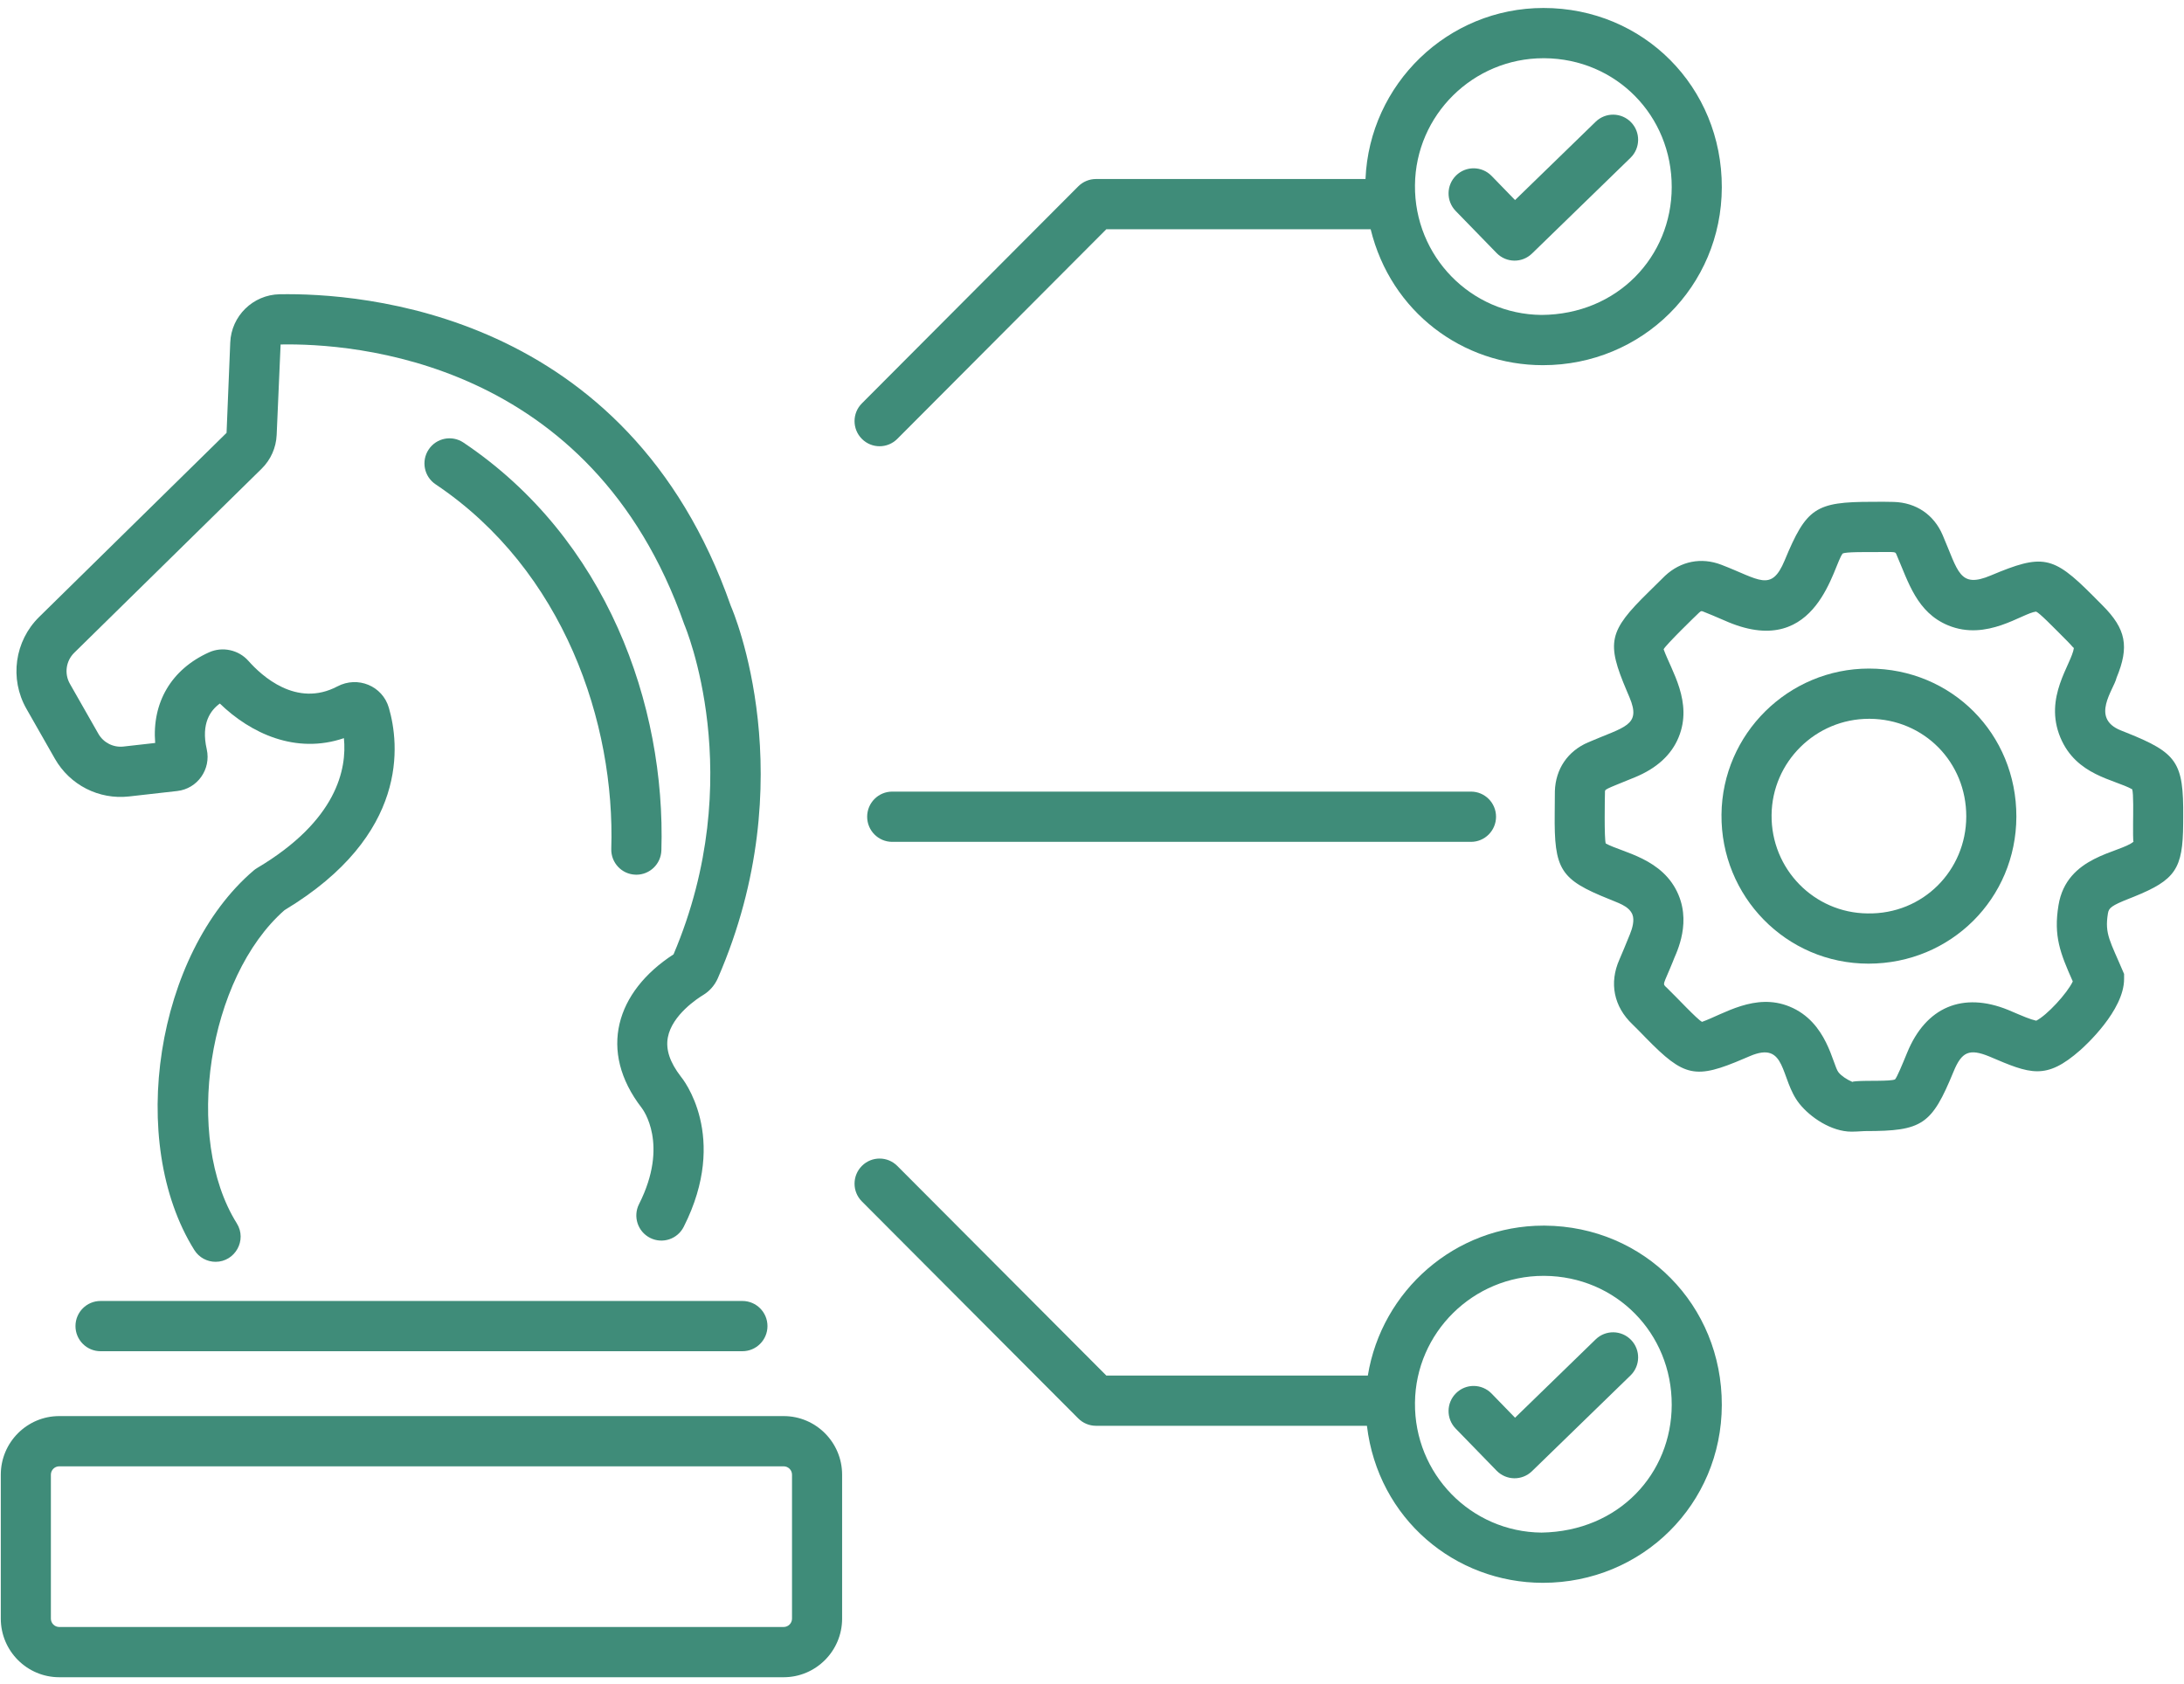
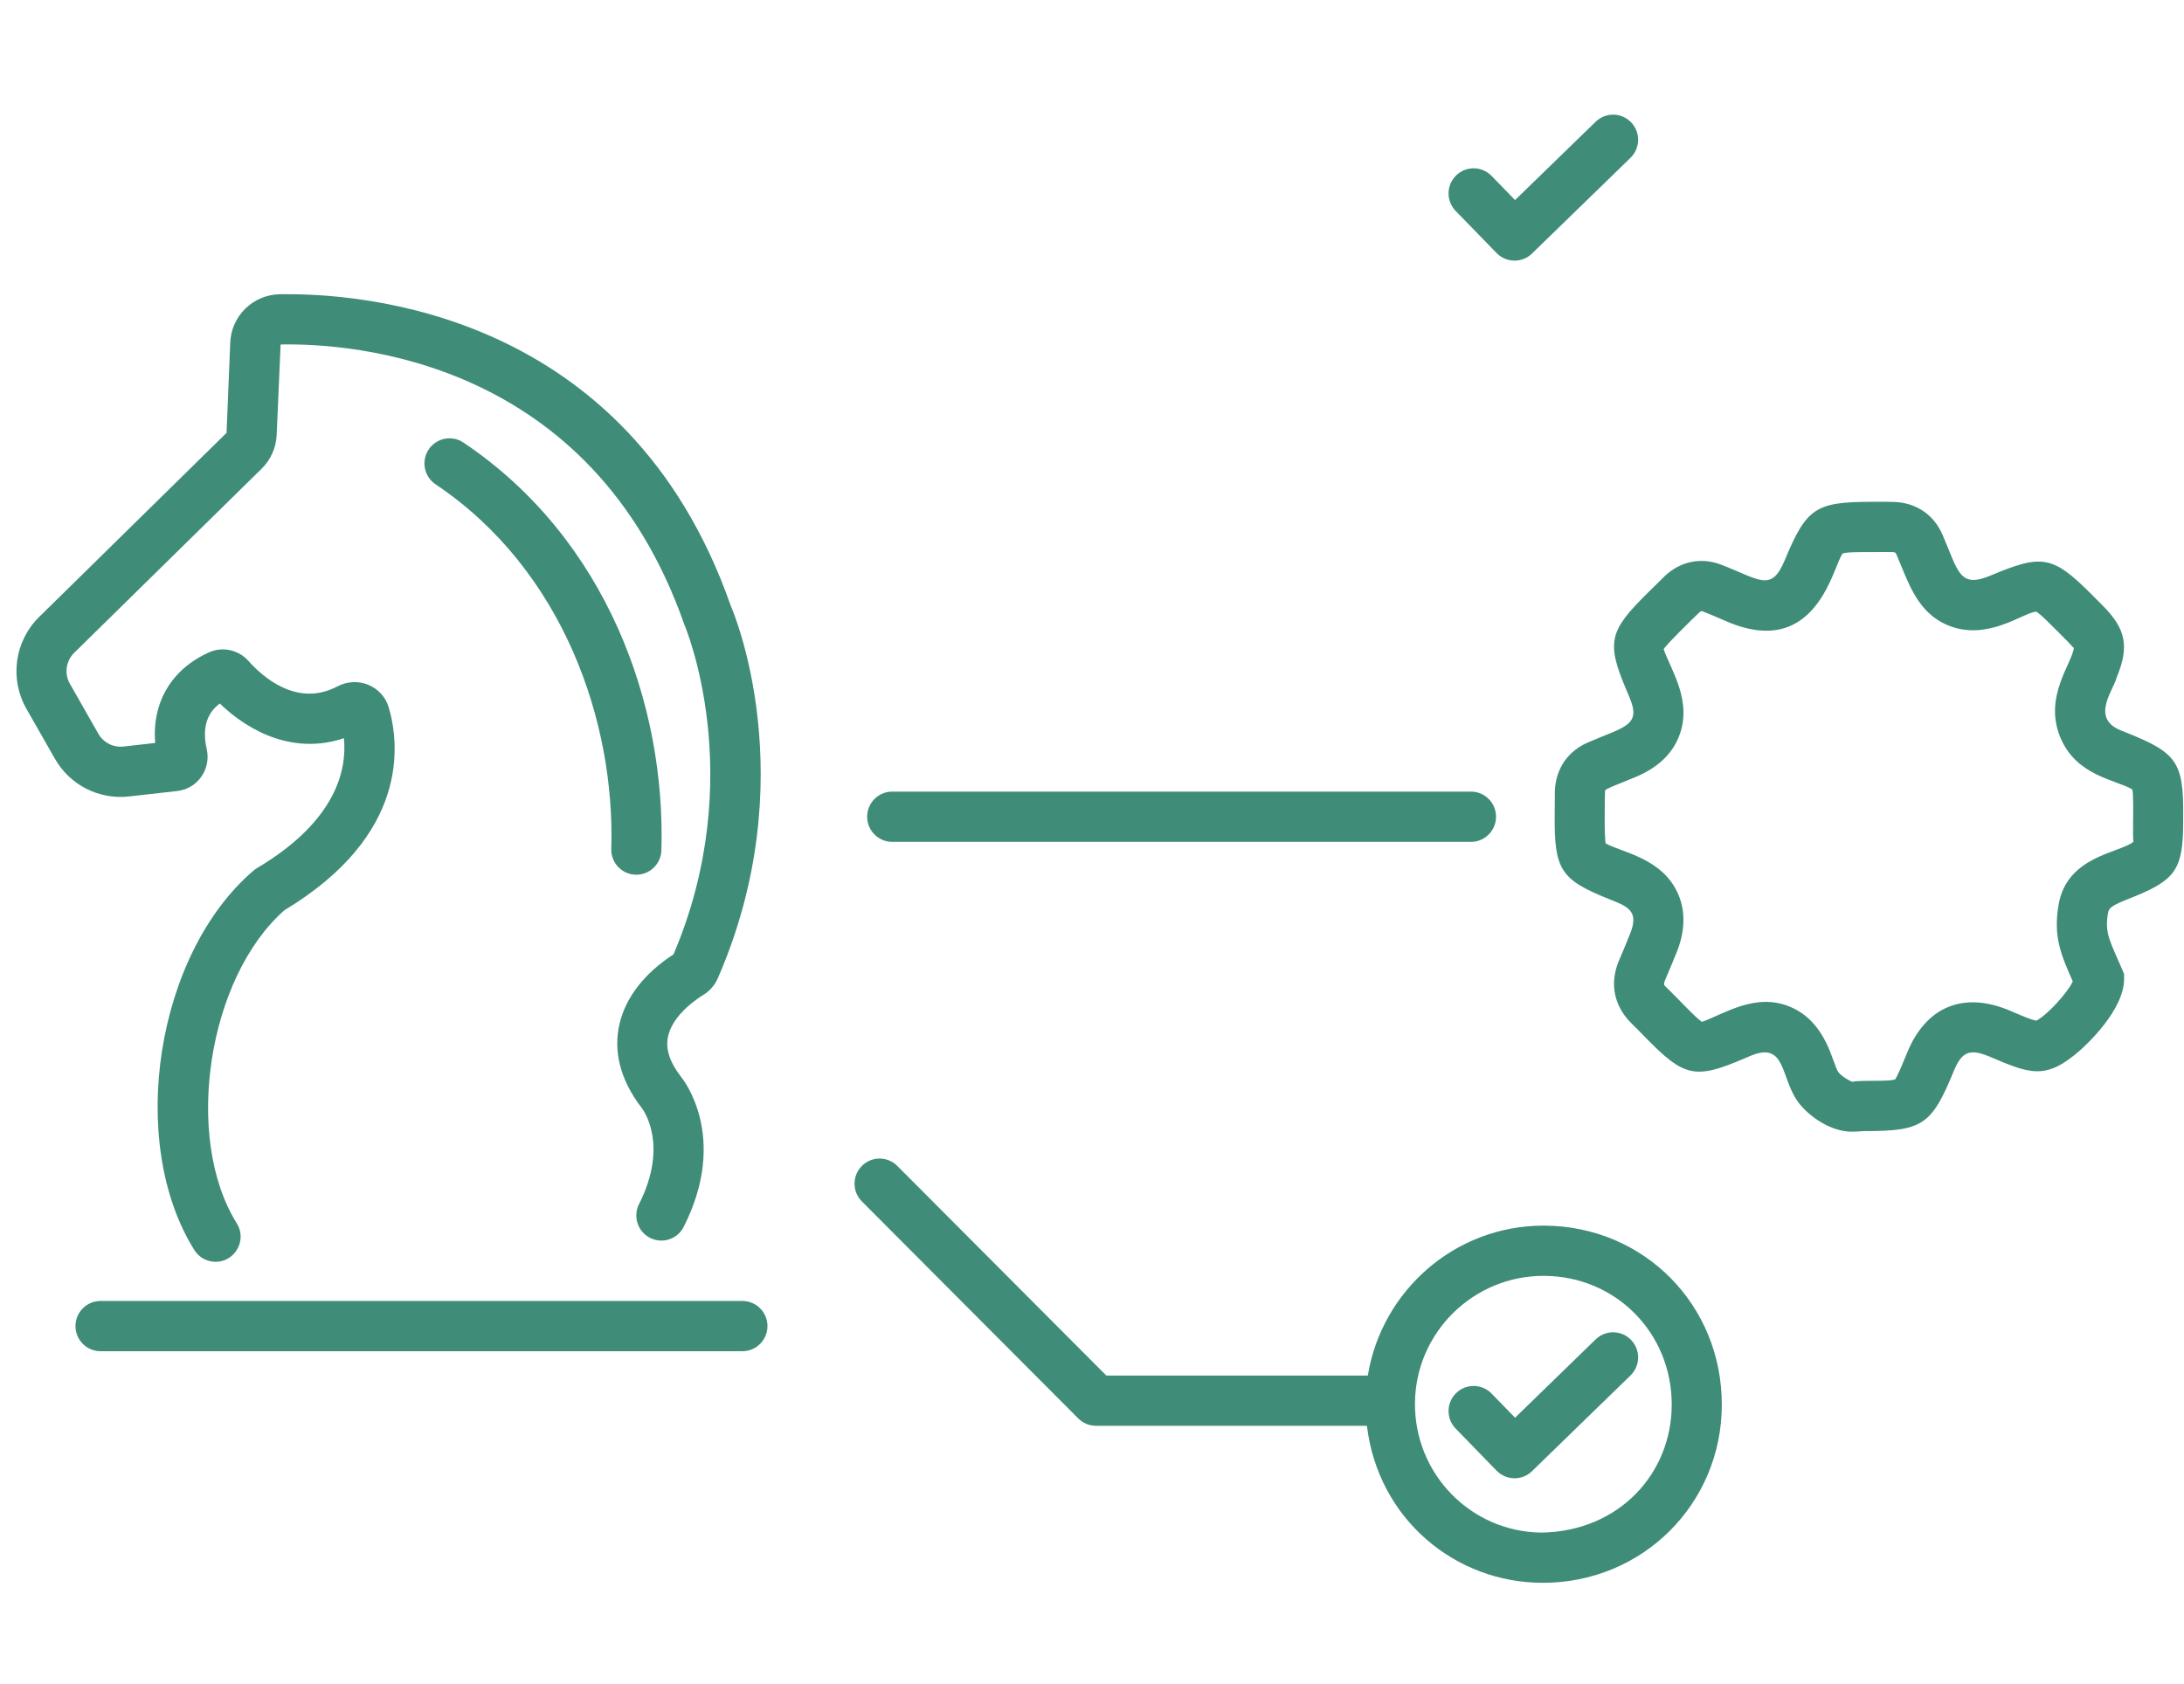
<svg xmlns="http://www.w3.org/2000/svg" width="118" height="91" xml:space="preserve" overflow="hidden">
  <g transform="translate(-1882 -1623)">
    <path d="M11.624 63.139C12.433 64.556 14.001 65.357 15.631 65.174L18.235 64.881C19.331 64.757 20.072 63.712 19.83 62.63 19.507 61.221 20.047 60.523 20.538 60.168 22.201 61.776 24.645 62.916 27.241 62.033 27.407 63.679 26.88 66.468 22.55 69.031 22.483 69.07 22.42 69.115 22.362 69.165 17.09 73.653 15.504 83.781 19.16 89.612 19.418 90.022 19.858 90.246 20.309 90.246 21.356 90.246 22.023 89.082 21.454 88.174 18.556 83.553 19.886 74.926 24.034 71.298 30.8 67.239 30.231 62.328 29.671 60.401 29.328 59.213 27.986 58.667 26.888 59.245 24.675 60.409 22.792 58.669 22.082 57.87 21.553 57.273 20.676 57.084 19.955 57.409 17.915 58.324 16.868 60.113 17.044 62.292L15.33 62.485C14.787 62.546 14.25 62.279 13.975 61.797L12.437 59.105C12.125 58.56 12.222 57.874 12.669 57.434L22.794 47.518C23.29 47.031 23.579 46.382 23.608 45.692L23.821 40.823C27.686 40.749 40.614 41.606 45.631 55.904 45.666 55.986 49.132 64.103 45.051 73.681 41.945 75.687 40.952 78.885 43.33 81.953 43.391 82.032 44.822 83.914 43.187 87.136 42.849 87.803 43.114 88.617 43.782 88.956 44.452 89.296 45.264 89.025 45.601 88.361 48.076 83.482 45.525 80.359 45.449 80.271 44.852 79.499 44.621 78.808 44.743 78.157 44.972 76.938 46.376 76.038 46.656 75.869 47.003 75.66 47.283 75.337 47.446 74.963 52.131 64.227 48.276 55.196 48.147 54.913 42.568 38.994 28.095 38.041 23.768 38.117 22.326 38.145 21.155 39.29 21.1 40.722L20.901 45.584 10.777 55.501C9.448 56.801 9.165 58.835 10.086 60.447L11.624 63.139Z" fill="#3F8C79" transform="matrix(1 0 0 1.003 1873.34 1600.67)" />
    <path d="M12.738 93.709C12.738 94.456 13.344 95.063 14.091 95.063L48.772 95.063C49.519 95.063 50.126 94.456 50.126 93.709 50.126 92.962 49.519 92.356 48.772 92.356L14.091 92.356C13.344 92.356 12.738 92.962 12.738 93.709Z" fill="#3F8C79" transform="matrix(1 0 0 1.003 1873.34 1600.67)" />
-     <path d="M11.86 112.628 51.001 112.628C52.742 112.628 54.159 111.211 54.159 109.47L54.159 101.716C54.159 99.975 52.742 98.558 51.001 98.558L11.86 98.558C10.12 98.558 8.703 99.975 8.703 101.716L8.703 109.47C8.703 111.211 10.12 112.628 11.86 112.628ZM11.409 101.716C11.409 101.467 11.612 101.265 11.86 101.265L51.001 101.265C51.25 101.265 51.452 101.467 51.452 101.716L51.452 109.47C51.452 109.719 51.25 109.921 51.001 109.921L11.86 109.921C11.612 109.921 11.409 109.719 11.409 109.47L11.409 101.716Z" fill="#3F8C79" transform="matrix(1 0 0 1.003 1873.34 1600.67)" />
    <path d="M42.998 69.389C43.012 69.39 43.026 69.39 43.041 69.39 43.77 69.39 44.371 68.811 44.394 68.079 44.633 60.238 41.441 51.285 33.699 46.107 33.075 45.691 32.236 45.86 31.822 46.479 31.406 47.1 31.572 47.941 32.194 48.356 39.136 52.998 41.9 61.221 41.687 67.996 41.664 68.742 42.251 69.367 42.998 69.389Z" fill="#3F8C79" transform="matrix(1 0 0 1.003 1873.34 1600.67)" />
    <path d="M56.865 64.913C56.118 64.913 55.512 65.519 55.512 66.266 55.512 67.013 56.118 67.62 56.865 67.62L88.137 67.62C88.884 67.62 89.49 67.013 89.49 66.266 89.49 65.519 88.884 64.913 88.137 64.913L56.865 64.913Z" fill="#3F8C79" transform="matrix(1 0 0 1.003 1873.34 1600.67)" />
    <path d="M66.917 98.684C67.171 98.938 67.515 99.081 67.874 99.081L82.514 99.081C83.119 104.102 87.282 107.541 92.019 107.541 97.396 107.541 101.677 103.3 101.688 97.961 101.701 92.582 97.5 88.337 92.126 88.297 92.101 88.297 92.077 88.297 92.052 88.297 87.272 88.297 83.31 91.802 82.563 96.374L68.434 96.374 57.14 85.08C56.611 84.551 55.755 84.551 55.227 85.08 54.698 85.609 54.698 86.465 55.227 86.993L66.917 98.684ZM92.052 91.003C92.07 91.003 92.087 91.003 92.105 91.003 95.971 91.032 98.991 94.086 98.982 97.954 98.975 101.635 96.155 104.766 91.947 104.835 88.129 104.798 85.07 101.674 85.11 97.84 85.147 94.059 88.257 91.003 92.052 91.003Z" fill="#3F8C79" transform="matrix(1 0 0 1.003 1873.34 1600.67)" />
-     <path d="M57.14 45.909 68.434 34.615 82.716 34.615C83.811 39.078 87.693 41.938 92.019 41.938 97.392 41.938 101.677 37.696 101.688 32.358 101.701 26.954 97.46 22.693 92.052 22.693 86.882 22.693 82.652 26.789 82.437 31.908L67.874 31.908C67.515 31.908 67.171 32.051 66.917 32.305L55.227 43.996C54.698 44.524 54.698 45.38 55.227 45.909 55.755 46.438 56.611 46.438 57.14 45.909ZM92.052 25.4C92.07 25.4 92.087 25.4 92.105 25.4 95.971 25.429 98.991 28.482 98.982 32.351 98.975 36.083 96.061 39.206 91.947 39.231 88.129 39.195 85.07 36.071 85.11 32.237 85.147 28.456 88.257 25.4 92.052 25.4Z" fill="#3F8C79" transform="matrix(1 0 0 1.003 1873.34 1600.67)" />
    <path d="M123.569 61.744 123.246 61.615C121.585 60.952 122.87 59.419 123.016 58.779 123.713 57.101 123.53 56.154 122.263 54.886L121.696 54.317C119.578 52.202 119.012 52.096 116.23 53.264 114.516 53.987 114.47 53.06 113.619 51.089 113.148 49.993 112.188 49.343 110.985 49.306 110.55 49.292 110.322 49.298 109.806 49.3 106.747 49.3 106.259 49.629 105.082 52.461 104.357 54.194 103.717 53.474 101.655 52.688 100.58 52.279 99.475 52.495 98.623 53.284 98.505 53.394 97.806 54.086 97.728 54.164 95.569 56.275 95.439 56.871 96.554 59.489L96.702 59.837C97.348 61.367 96.449 61.406 94.457 62.263 93.358 62.738 92.707 63.697 92.669 64.889 92.663 65.07 92.66 65.969 92.66 66.073 92.625 69.13 92.956 69.65 95.62 70.713 96.008 70.888 96.653 71.052 96.854 71.525 96.984 71.835 96.855 72.28 96.725 72.595 96.485 73.181 96.31 73.612 96.154 73.965 95.594 75.224 95.853 76.495 96.859 77.45 97.036 77.619 97.279 77.868 97.592 78.189 99.662 80.297 100.254 80.426 102.897 79.294L103.19 79.17C105.22 78.295 104.815 80.392 105.877 81.723 106.454 82.449 107.595 83.234 108.699 83.234 108.855 83.234 109.008 83.226 109.404 83.203 109.42 83.203 109.434 83.203 109.448 83.203 112.532 83.203 113.027 82.862 114.209 79.998 114.65 78.925 115.062 78.744 116.14 79.183 118.355 80.127 119.191 80.48 121.062 78.837 121.303 78.624 123.428 76.707 123.423 75.002L123.423 74.738C122.666 72.948 122.364 72.606 122.55 71.474 122.598 71.18 122.737 71.056 123.696 70.678L123.941 70.581C126.201 69.67 126.601 69.079 126.615 66.635L126.617 66.272C126.64 63.341 126.298 62.833 123.569 61.744ZM119.879 71.037C119.606 72.694 119.97 73.612 120.651 75.14 120.351 75.779 119.257 76.962 118.676 77.256 118.337 77.179 118.015 77.039 117.157 76.674 114.708 75.682 112.717 76.516 111.707 78.968 111.436 79.626 111.154 80.307 111.046 80.419 110.791 80.531 109.544 80.471 108.964 80.516 108.856 80.523 108.749 80.538 108.747 80.556 108.43 80.421 108.141 80.222 107.993 80.037 107.669 79.627 107.394 77.327 105.348 76.494 103.49 75.734 101.782 76.905 100.621 77.318 100.37 77.201 99.231 75.972 98.725 75.489 98.459 75.237 98.508 75.39 99.047 74.064 99.115 73.806 100.07 72.188 99.347 70.475 98.517 68.503 96.324 68.202 95.418 67.708 95.329 67.474 95.368 65.158 95.375 64.977 95.38 64.763 95.258 64.85 96.982 64.146 98.165 63.664 98.963 62.938 99.354 61.988 100.136 60.094 98.961 58.401 98.545 57.245 98.652 57.017 100.282 55.436 100.462 55.27 100.573 55.172 100.582 55.175 100.695 55.218 100.98 55.327 101.266 55.45 102.06 55.79 106.887 57.778 107.722 52.636 108.224 52.081 108.418 51.999 109.321 52.006 110.125 52.006 111.124 52.006 111.053 51.976 111.133 52.16 111.77 53.63 112.225 55.258 113.915 55.956 116.014 56.821 117.91 55.305 118.667 55.214 118.868 55.301 119.481 55.932 120.346 56.797 120.619 57.069 120.688 57.19 120.713 57.166 120.587 58.063 119.067 59.818 119.983 62.004 120.843 64.046 122.879 64.246 123.86 64.787 123.938 65.002 123.913 66.13 123.909 66.62 123.907 67.001 123.904 67.576 123.932 67.612 123.205 68.226 120.315 68.364 119.879 71.037Z" fill="#3F8C79" transform="matrix(1 0 0 1.003 1873.34 1600.67)" />
-     <path d="M109.64 58.284C105.285 58.284 101.715 61.798 101.671 66.146 101.627 70.545 105.154 74.182 109.614 74.182 114.062 74.182 117.592 70.669 117.603 66.267 117.613 61.799 114.108 58.284 109.64 58.284ZM109.559 71.476C106.667 71.448 104.348 69.08 104.377 66.174 104.405 63.306 106.763 60.99 109.642 60.99 109.654 60.99 109.668 60.99 109.683 60.99 112.613 61.012 114.903 63.326 114.896 66.26 114.889 69.15 112.566 71.532 109.559 71.476Z" fill="#3F8C79" transform="matrix(1 0 0 1.003 1873.34 1600.67)" />
    <path d="M89.522 35.898C90.045 36.431 90.897 36.443 91.432 35.924L96.755 30.766C97.292 30.246 97.306 29.389 96.787 28.852 96.265 28.315 95.409 28.302 94.873 28.822L90.517 33.042 89.247 31.738C88.725 31.206 87.869 31.193 87.334 31.715 86.798 32.237 86.787 33.093 87.309 33.629L89.522 35.898Z" fill="#3F8C79" transform="matrix(1 0 0 1.003 1873.34 1600.67)" />
    <path d="M89.522 101.501C90.045 102.034 90.897 102.046 91.432 101.527L96.755 96.369C97.292 95.849 97.306 94.992 96.787 94.456 96.265 93.918 95.409 93.906 94.873 94.425L90.517 98.646 89.247 97.342C88.725 96.809 87.869 96.796 87.334 97.319 86.798 97.84 86.787 98.697 87.309 99.232L89.522 101.501Z" fill="#3F8C79" transform="matrix(1 0 0 1.003 1873.34 1600.67)" />
  </g>
</svg>